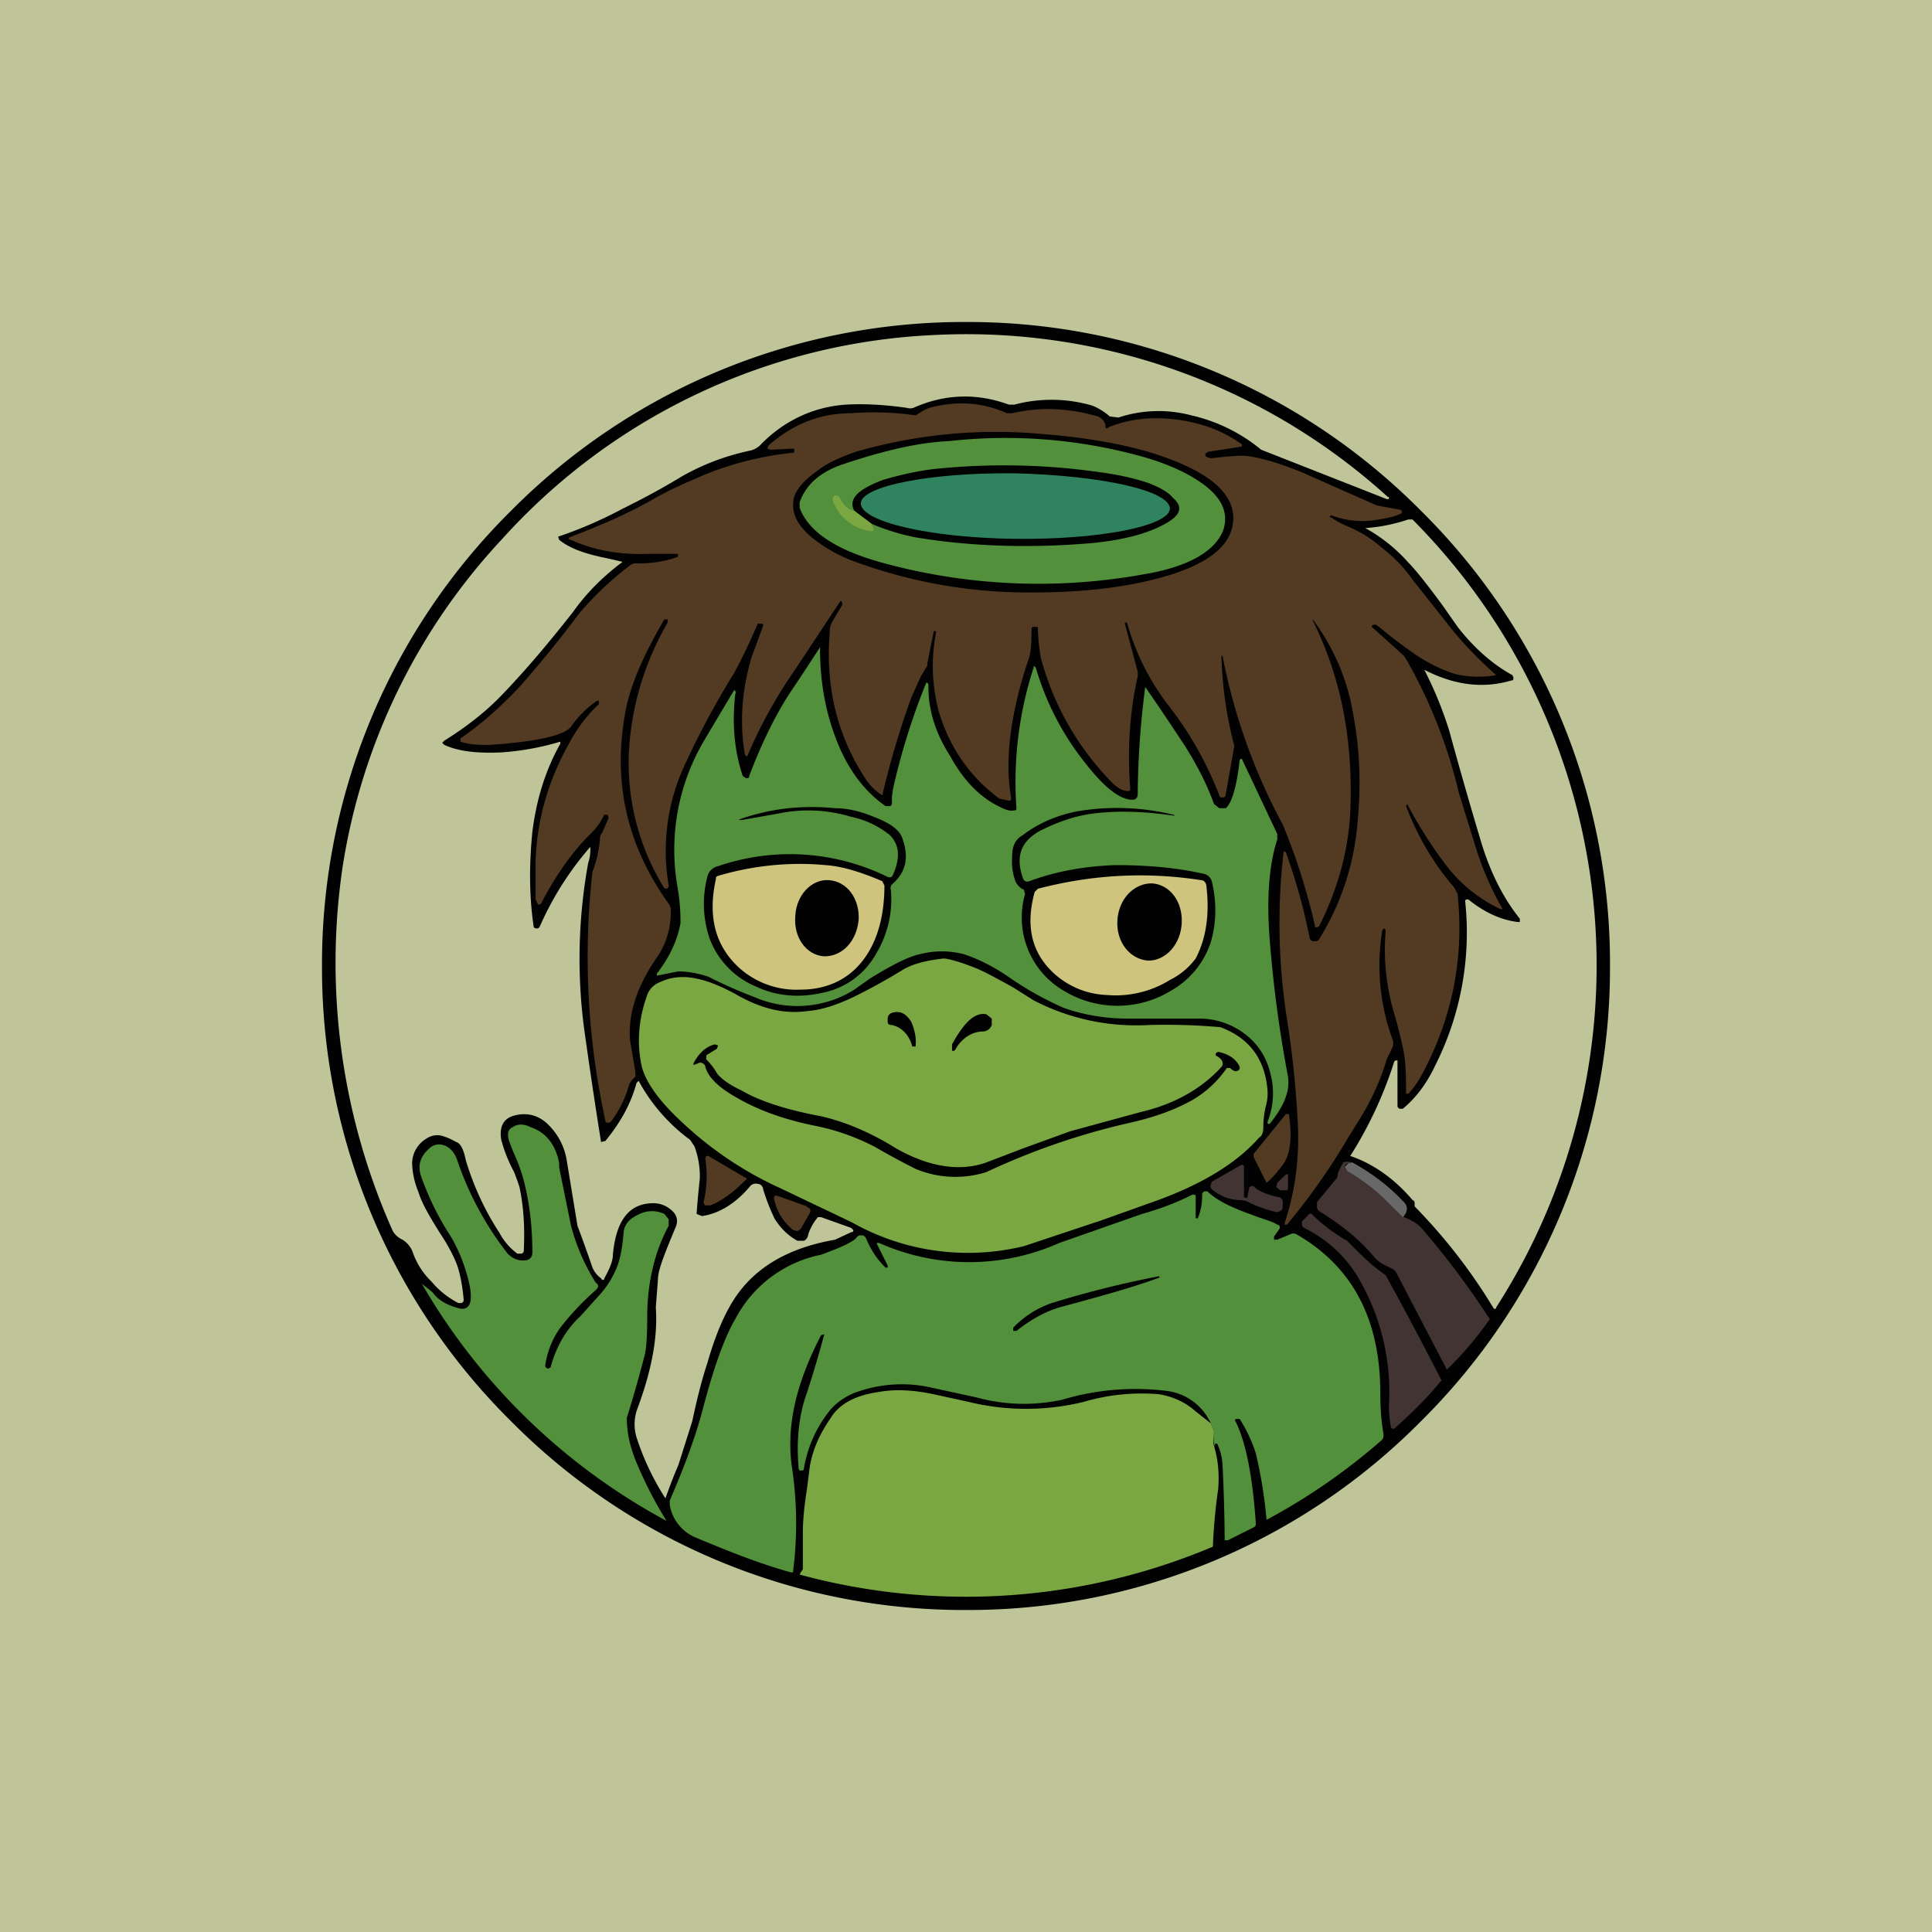
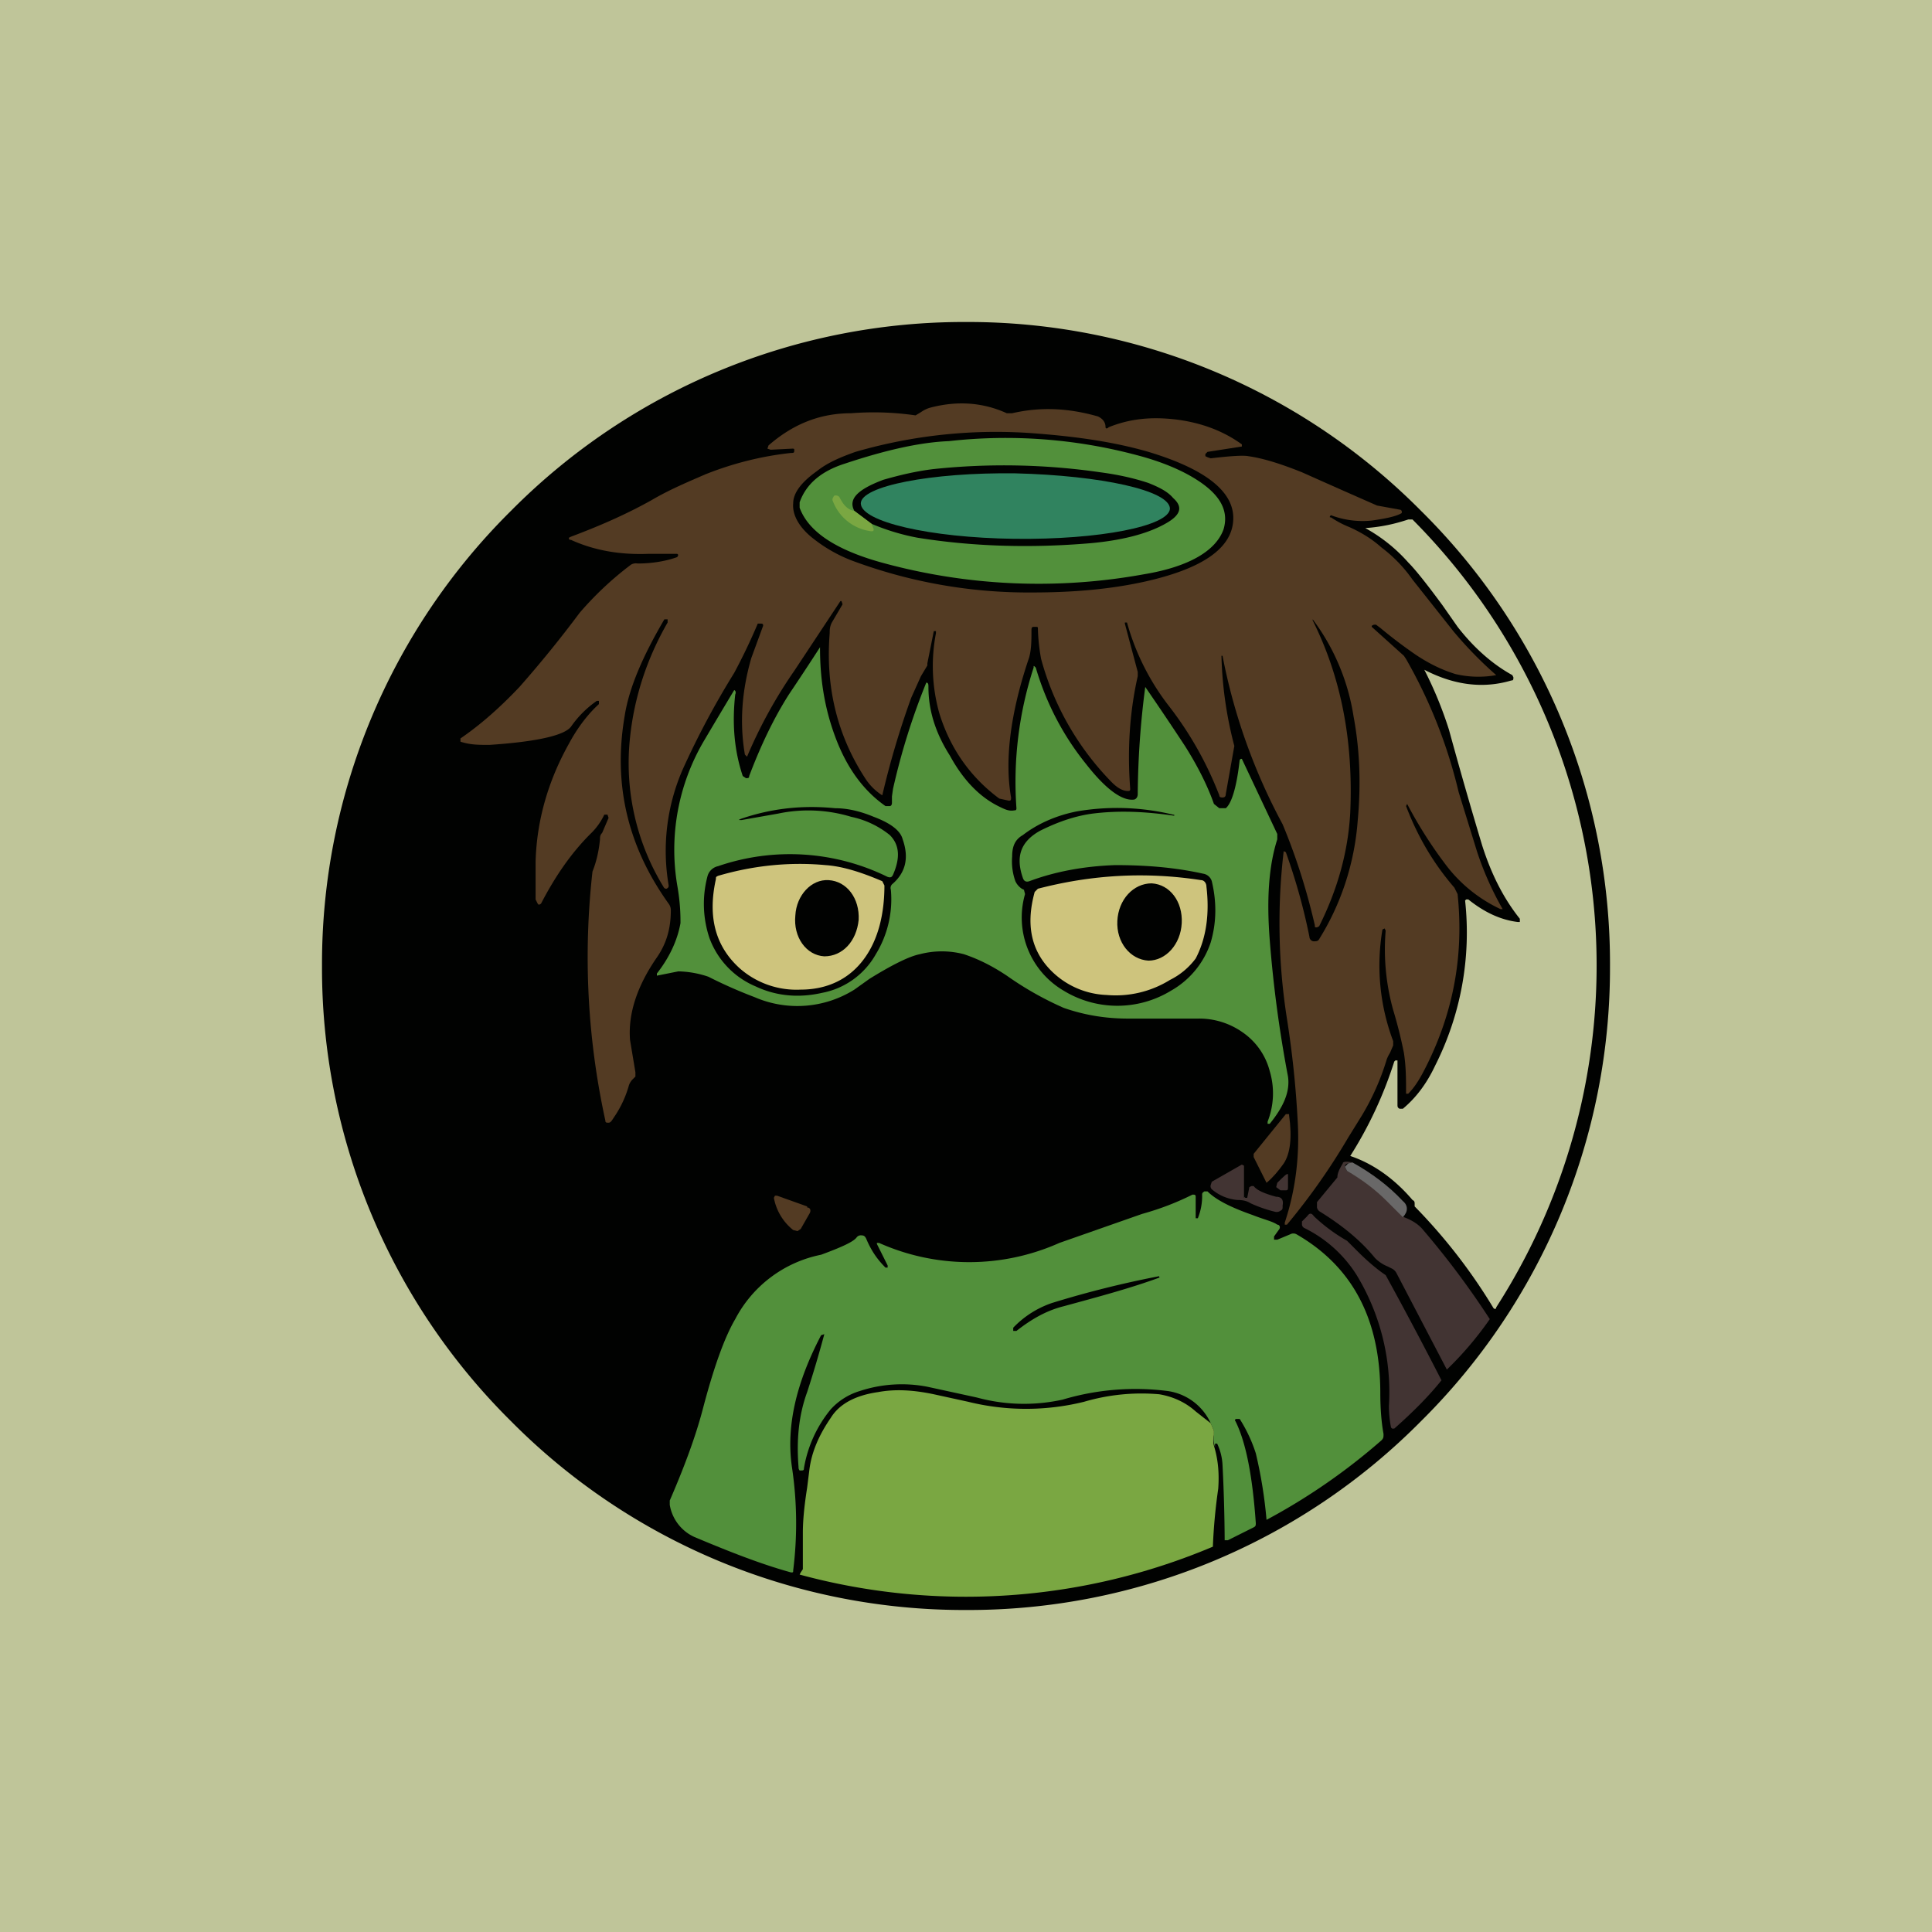
<svg xmlns="http://www.w3.org/2000/svg" width="18" height="18" viewBox="0 0 18 18">
  <path fill="#BFC599" d="M0 0h18v18H0z" />
  <path d="M15 9a5.94 5.94 0 0 1-1.76 4.24A5.93 5.93 0 0 1 9 15a5.94 5.94 0 0 1-4.24-1.76A5.94 5.94 0 0 1 3 9a5.94 5.94 0 0 1 1.76-4.24A5.94 5.94 0 0 1 9 3a5.94 5.94 0 0 1 4.24 1.76A5.93 5.93 0 0 1 15 9Z" fill="#010201" />
-   <path d="M12.94 4.63v.02h-.02l-1.17-.46a1.56 1.56 0 0 0-.65-.32 1.19 1.19 0 0 0-.68.02l-.08-.01a.6.6 0 0 0-.16-.1 1.35 1.35 0 0 0-.73-.01H9.4c-.3-.11-.6-.1-.89.03a.1.1 0 0 1-.06 0c-.21-.03-.4-.04-.57-.03-.3.02-.58.15-.8.38a.2.2 0 0 1-.1.05 2.2 2.2 0 0 0-.63.24c-.23.14-.41.23-.55.3a3.96 3.96 0 0 1-.6.26l.01.03c.1.08.24.13.44.17l.13.03c.02 0 .02.01 0 .02-.17.13-.32.28-.44.45-.22.28-.43.53-.65.76-.15.16-.34.31-.55.44l-.02.02.02.02c.13.06.3.08.53.07a2.5 2.5 0 0 0 .55-.1v.02c-.13.23-.22.5-.26.82-.03.3-.03.59.01.87 0 .02.01.03.03.03.01 0 .02 0 .03-.02a2.9 2.9 0 0 1 .47-.74v.02c0 .03 0 .07-.02.13a4.98 4.98 0 0 0-.03 1.6 53 53 0 0 0 .15 1l.04-.01c.14-.17.24-.35.29-.54l.02-.02a1.66 1.66 0 0 0 .48.55l.04.06a.8.8 0 0 1 .05.3 8.14 8.14 0 0 0-.03.33l.05.02c.14-.02.3-.1.45-.28a.07.07 0 0 1 .07-.02c.03 0 .05.03.05.05.04.13.08.22.11.28.06.09.12.15.21.2h.06a.07.07 0 0 0 .04-.06.5.5 0 0 1 .09-.16h.03l.28.1.02.02c0 .01 0 .02-.02.02l-.15.07c-.46.08-.79.28-.98.62-.08.14-.15.32-.21.53-.04.12-.09.3-.14.54l-.13.41a4.4 4.4 0 0 0-.12.31 2.4 2.4 0 0 1-.27-.57.42.42 0 0 1 .01-.27c.13-.35.19-.66.17-.94l.02-.26c0-.07.04-.18.1-.33l.07-.17c.02-.06 0-.11-.05-.15a.25.25 0 0 0-.16-.06c-.23 0-.35.16-.38.48 0 .06-.03.13-.08.22 0 .02-.02.02-.03 0a.24.24 0 0 1-.08-.1 14.46 14.46 0 0 0-.14-.39l-.1-.61a.6.6 0 0 0-.17-.33c-.1-.1-.22-.12-.34-.08-.08.03-.12.1-.1.22.02.07.05.17.12.3a2.29 2.29 0 0 1 .05.14c.04.19.05.38.04.59 0 .01 0 .02-.02.03h-.04a.58.58 0 0 1-.17-.2l-.02-.03a2.6 2.6 0 0 1-.29-.64c-.02-.1-.05-.16-.09-.17a.58.58 0 0 0-.14-.06.18.18 0 0 0-.14.03.27.27 0 0 0-.13.22c0 .06.01.16.06.28.03.1.1.22.2.38.08.12.13.22.16.3.03.09.05.2.06.32 0 .01 0 .02-.02.03h-.03a.81.81 0 0 1-.25-.2.7.7 0 0 1-.17-.26.23.23 0 0 0-.1-.13.2.2 0 0 1-.09-.08 6.12 6.12 0 0 1-.47-3.38 5.77 5.77 0 0 1 1.49-3.07 5.77 5.77 0 0 1 4.05-1.9 5.84 5.84 0 0 1 4.2 1.51Z" fill="#BFC599" />
  <path d="M12.4 4.82a.9.9 0 0 0 .17.09c.09.04.2.1.3.19a1.33 1.33 0 0 1 .29.3l.38.48a3.66 3.66 0 0 0 .4.41.93.93 0 0 1-.38-.01c-.13-.04-.25-.1-.37-.18a4.46 4.46 0 0 1-.33-.25l-.04-.03h-.02l-.02.01v.01l.3.27.02.03a4.65 4.65 0 0 1 .49 1.24l.17.55a2.88 2.88 0 0 0 .24.54h-.02a1.36 1.36 0 0 1-.5-.4 4.05 4.05 0 0 1-.37-.58l-.01.02c.11.29.26.54.45.76l.03.06c.06.57-.04 1.1-.29 1.6-.05.1-.1.19-.17.26h-.02v-.01c0-.12 0-.24-.02-.37a4.25 4.25 0 0 0-.1-.4 2.1 2.1 0 0 1-.07-.74l-.01-.02-.02.01a2 2 0 0 0 .1 1.04v.04l-.03.07a.3.3 0 0 0-.03.06 2.3 2.3 0 0 1-.23.52l-.13.21a6.02 6.02 0 0 1-.57.81h-.02v-.02c.1-.3.14-.62.12-.95a9.17 9.17 0 0 0-.1-.95 5.73 5.73 0 0 1-.03-1.56l.02.01c.1.28.17.54.22.79 0 .02.02.04.04.04s.04 0 .05-.02c.2-.32.33-.7.36-1.11.03-.33.02-.65-.04-.97a2.02 2.02 0 0 0-.38-.9v.01c.26.52.38 1.11.35 1.79-.02.37-.12.72-.29 1.06l-.02.01c-.02 0-.02 0-.02-.02-.09-.39-.2-.7-.3-.94a5.5 5.5 0 0 1-.56-1.57h-.01a3.63 3.63 0 0 0 .12.84l-.08.45c0 .02-.01.03-.03.03-.01 0-.03 0-.03-.02a3.28 3.28 0 0 0-.46-.82 2.25 2.25 0 0 1-.4-.79h-.02v.01l.12.45v.04c-.07.31-.1.66-.07 1.05 0 .01 0 .02-.02.02-.05 0-.1-.03-.15-.08a2.62 2.62 0 0 1-.66-1.15 1.76 1.76 0 0 1-.03-.28c0-.02 0-.02-.03-.02-.02 0-.03 0-.03.03 0 .1 0 .2-.03.28-.17.51-.22.94-.16 1.28 0 .02 0 .03-.02.03l-.09-.02c-.27-.2-.46-.47-.56-.8a1.62 1.62 0 0 1-.03-.74v-.02H8.7l-.06.3v.02l-.06.1-.09.2a8.04 8.04 0 0 0-.27.91.52.52 0 0 1-.16-.16c-.26-.4-.37-.85-.33-1.35 0-.03 0-.06.02-.1l.1-.17-.01-.03h-.01l-.43.65a4.43 4.43 0 0 0-.44.8l-.02-.02c-.05-.29-.03-.59.06-.9l.11-.3c0-.01 0-.02-.02-.02h-.03a5.6 5.6 0 0 1-.22.46c-.18.29-.34.59-.48.9a1.9 1.9 0 0 0-.13 1.08c0 .01 0 .02-.02.03-.01 0-.02 0-.03-.02a2.21 2.21 0 0 1-.31-1.39c.04-.38.16-.74.35-1.07v-.03h-.03c-.2.34-.33.64-.37.9-.11.64.03 1.22.41 1.75a.1.1 0 0 1 .02.06c0 .17-.04.31-.13.44-.18.26-.27.52-.25.77l.05.3v.04l-.03.03a.16.16 0 0 0-.03.05 1 1 0 0 1-.14.3c-.02.03-.03.05-.05.05-.02 0-.03 0-.03-.02a7.12 7.12 0 0 1-.12-2.32c.04-.1.06-.2.07-.3 0-.02 0-.04.02-.06l.06-.14-.01-.03h-.03a.6.6 0 0 1-.13.18c-.17.17-.32.38-.46.65l-.02.01-.01-.01-.02-.04V8.03c.01-.39.12-.76.31-1.1.08-.15.18-.28.28-.37v-.03h-.02a.96.96 0 0 0-.24.24c-.06.08-.31.14-.76.17-.1 0-.18 0-.27-.03v-.03c.19-.13.37-.29.55-.48a10.79 10.79 0 0 0 .56-.69c.12-.14.28-.3.48-.45a.09.09 0 0 1 .06-.01c.13 0 .26-.02.37-.06l.01-.02-.01-.01h-.27c-.26.01-.5-.03-.72-.13-.01 0-.02 0-.02-.02L5.32 5c.24-.09.5-.2.75-.34.17-.1.34-.17.5-.24.25-.1.52-.17.8-.2.02 0 .03 0 .03-.02s0-.02-.02-.02l-.2.01-.03-.01.01-.03c.23-.2.48-.3.77-.3a2.7 2.7 0 0 1 .6.02l.05-.03a.29.29 0 0 1 .08-.04c.26-.07.5-.05.72.05h.05c.26-.06.52-.05.8.03.04.02.07.05.07.1 0 .01.01.02.03 0 .2-.08.4-.1.64-.07.22.03.42.1.6.23v.02l-.32.05-.02.02v.02l.02.01.03.01c.17-.02.3-.03.35-.02.14.02.3.07.5.15a102.28 102.28 0 0 0 .7.31l.22.04.01.01v.02c-.05.03-.14.05-.28.07a.83.83 0 0 1-.38-.05l-.01.01v.01Z" fill="#533B23" />
  <path d="M11.49 4.84c-.01.27-.29.46-.83.58-.32.07-.66.1-1.05.1a4.7 4.7 0 0 1-1.68-.3 1.37 1.37 0 0 1-.35-.2c-.13-.1-.2-.22-.19-.33 0-.1.08-.2.22-.3.1-.08.22-.13.36-.18a4.7 4.7 0 0 1 1.7-.17c.38.03.72.08 1.03.17.53.16.8.37.79.63Z" fill="#010201" />
  <path d="M7.45 4.68c.06-.17.2-.29.42-.36.39-.13.71-.2.97-.21a4.74 4.74 0 0 1 1.75.13c.23.06.42.14.56.23.22.14.3.29.25.46-.07.2-.32.35-.74.42a5.5 5.5 0 0 1-2.45-.11c-.43-.12-.68-.29-.76-.51v-.05Z" fill="#52903B" />
  <path d="m8.12 4.88-.16-.12c-.06-.11.03-.2.27-.29.14-.04.3-.08.47-.1a6.26 6.26 0 0 1 1.55.03c.15.02.3.05.45.1.1.04.18.08.23.14.09.08.07.15-.04.22-.16.1-.4.17-.72.2-.58.05-1.12.03-1.62-.05a2.05 2.05 0 0 1-.43-.13Z" fill="#010201" />
  <path d="M9.46 4.41c-.79-.01-1.44.12-1.44.28 0 .17.64.32 1.43.33.8.01 1.44-.12 1.45-.28 0-.17-.64-.31-1.44-.33Z" fill="#30835F" />
  <path d="m7.96 4.76.16.12.02.05c0 .01 0 .02-.02.02a.44.44 0 0 1-.36-.28c-.01-.02 0-.03.01-.05.02-.01.04 0 .05.01.04.08.08.12.14.13Z" fill="#7AA742" />
  <path d="M13 9.88h.02v.41c0 .02 0 .03.02.04h.03c.12-.1.22-.23.3-.4a2.75 2.75 0 0 0 .28-1.54l.01-.01h.02c.15.12.3.19.46.21h.02v-.03c-.16-.2-.27-.43-.35-.68a43.75 43.75 0 0 1-.31-1.08 3.63 3.63 0 0 0-.23-.56c.27.14.54.18.81.1.02 0 .02-.01.02-.03l-.01-.02c-.2-.11-.37-.27-.51-.45l-.14-.2c-.14-.19-.25-.33-.32-.4a1.5 1.5 0 0 0-.4-.32c.15-.01.28-.04.4-.08h.04a5.89 5.89 0 0 1 .78 7.34c0 .02-.02.02-.03 0a5.15 5.15 0 0 0-.73-.94v-.02c0-.02 0-.03-.02-.04-.17-.2-.37-.34-.58-.41a3.76 3.76 0 0 0 .41-.88Z" fill="#BFC599" />
  <path d="M11.83 10.47h-.02v-.02a.72.72 0 0 0 .02-.47.63.63 0 0 0-.25-.36.7.7 0 0 0-.42-.13h-.65c-.2 0-.4-.03-.6-.1a3.03 3.03 0 0 1-.53-.3c-.15-.1-.28-.16-.4-.2a.81.81 0 0 0-.41 0c-.1.02-.26.1-.47.23l-.14.1a1 1 0 0 1-.93.07 4.38 4.38 0 0 1-.43-.19.92.92 0 0 0-.28-.05l-.2.04v-.02c.11-.14.19-.3.22-.47 0-.06 0-.18-.03-.35a2 2 0 0 1 .25-1.35 71.16 71.16 0 0 1 .28-.47c.01 0 .02.02.01.04-.03.27-.01.52.07.76l.03.02c.02 0 .03 0 .03-.02.11-.29.23-.54.37-.76a27.35 27.35 0 0 0 .29-.44v.01c0 .28.04.55.14.82.11.3.27.51.47.65h.04c.01 0 .02-.01.02-.03v-.06l.01-.07a6.25 6.25 0 0 1 .31-.99c.02 0 .02.02.02.04 0 .21.06.42.2.64.12.22.27.38.45.47.06.03.1.05.15.04.01 0 .02 0 .02-.02a3.44 3.44 0 0 1 .16-1.31c0-.02 0-.02.02 0 .1.34.26.64.47.9.18.23.33.34.44.33.02 0 .04-.02.04-.05a8.09 8.09 0 0 1 .07-1 29.35 29.35 0 0 1 .37.55c.12.19.21.37.27.54l.05.04h.06c.05-.04.1-.18.13-.45l.01-.01h.01l.33.7v.05c-.08.25-.1.56-.07.94a11.63 11.63 0 0 0 .17 1.27c.02.14-.04.28-.17.44Z" fill="#52903B" />
  <path d="M6.9 7.64c-.02 0-.02 0 0-.01.29-.1.58-.13.88-.1.12 0 .24.03.36.08.16.06.25.13.27.21.06.17.03.31-.1.42a.05.05 0 0 0-.01.05.98.98 0 0 1-.14.6.73.73 0 0 1-.5.36c-.22.05-.43.03-.62-.06a.78.78 0 0 1-.43-.45 1 1 0 0 1-.02-.57.13.13 0 0 1 .1-.1 2.06 2.06 0 0 1 1.58.1c.03.01.04 0 .05-.02.07-.16.06-.28-.03-.37a.85.85 0 0 0-.36-.17 1.37 1.37 0 0 0-.68-.03l-.34.06ZM10.94 7.59v.01c-.27-.04-.52-.05-.76-.02-.15.02-.31.07-.49.16-.18.1-.23.24-.16.44.01.03.03.04.06.03.24-.09.51-.14.8-.15.28 0 .55.02.82.08a.1.1 0 0 1 .08.07c.05.21.04.4-.01.57a.81.81 0 0 1-.37.45.96.96 0 0 1-1 0 .79.79 0 0 1-.36-.9l-.01-.04-.02-.01a.17.17 0 0 1-.06-.07.55.55 0 0 1-.03-.23c0-.1.03-.16.1-.2.13-.1.3-.18.5-.22a2.22 2.22 0 0 1 .9.03Z" fill="#010201" />
  <path d="M6.69 8.16c.34-.1.68-.13 1-.1.15.01.32.06.53.15l.02.04c0 .27-.06.5-.18.67-.14.2-.35.3-.6.3a.8.8 0 0 1-.57-.2c-.22-.2-.3-.47-.22-.83 0-.02 0-.02.02-.03ZM9.67 8.28c.5-.13 1-.16 1.52-.08.03 0 .05.03.05.06.03.25 0 .48-.1.67a.67.67 0 0 1-.24.2.96.96 0 0 1-.59.14.77.77 0 0 1-.53-.24c-.18-.19-.22-.43-.14-.72l.03-.03Z" fill="#CEC47D" />
  <path d="M8 8.57c.01-.2-.11-.36-.28-.37-.16-.01-.3.14-.31.33-.02.2.1.37.27.38.17 0 .3-.14.32-.34ZM11.01 8.6c.01-.2-.11-.36-.28-.37-.17 0-.31.15-.32.35-.01.2.12.36.29.37.16 0 .3-.15.31-.35Z" fill="#010201" />
-   <path d="M11.77 10.5c0 .05-.01.08-.04.1-.23.26-.58.46-1.05.62l-.42.15-.72.24a2.2 2.2 0 0 1-1.6-.22l-.67-.32a3.35 3.35 0 0 1-.9-.6c-.22-.2-.35-.38-.39-.53-.05-.22-.03-.45.05-.67a.2.2 0 0 1 .12-.12c.1-.05.23-.06.35-.03.1.02.22.07.35.14.24.14.46.19.67.16.14-.01.28-.06.43-.13a5.64 5.64 0 0 0 .47-.26c.09-.05.2-.08.37-.1.03 0 .12.02.25.07.09.03.22.1.4.2l.19.12c.33.17.69.25 1.07.23a5.76 5.76 0 0 1 .67.02c.27.1.42.3.44.6 0 .04 0 .08-.02.15a.9.9 0 0 0-.02.19Z" fill="#7AA742" />
  <path d="M8.5 9.75c-.03-.11-.1-.18-.19-.2-.03 0-.04-.01-.04-.04s0-.05.03-.07c.08-.03.14 0 .19.08.03.07.05.15.04.23H8.5ZM8.87 9.78v-.05c.12-.22.22-.3.32-.28l.05.04v.06a.09.09 0 0 1-.08.06c-.1 0-.2.06-.26.17l-.01.01h-.02Z" fill="#010201" />
-   <path d="M6.47 9.92h-.01v-.01c.05-.1.12-.16.2-.18l.03.01-.01.03-.08.05a.03.03 0 0 0-.02.02v.03c.02.02.06.06.1.13.03.04.1.1.23.16.17.1.42.18.74.24.22.05.46.15.7.3.3.17.59.22.84.13l.34-.13.44-.16.66-.18c.3-.07.56-.21.75-.42a.04.04 0 0 0 .01-.04c0-.02-.02-.04-.05-.06-.01 0-.02-.01-.01-.03l.02-.01c.1.02.17.07.2.14 0 .02 0 .03-.03.04-.01 0-.03 0-.06-.03h-.03a.99.99 0 0 1-.4.34c-.12.06-.28.12-.5.17a6.53 6.53 0 0 0-1.34.46.96.96 0 0 1-.66-.03 6.66 6.66 0 0 1-.37-.2c-.17-.09-.36-.16-.56-.2-.3-.06-.54-.15-.73-.26-.18-.1-.28-.2-.3-.3-.01-.02-.03-.03-.05-.03l-.05.02Z" fill="#010201" />
  <path d="M11.98 10.38h.03v.01c.03.21.01.36-.05.45-.05.07-.1.13-.16.18l-.12-.24v-.03l.3-.37Z" fill="#533B23" />
-   <path d="m3.93 11.96.1.08c.05.07.13.12.25.15.04.01.07 0 .09-.03.03-.05.02-.16-.03-.32a1.51 1.51 0 0 0-.14-.32 2.61 2.61 0 0 1-.28-.57c-.03-.1 0-.18.08-.25.04-.04.1-.05.16-.02.05.03.08.07.1.13a2.95 2.95 0 0 0 .47.87c.06.06.12.07.18.06.03-.01.05-.03.05-.07 0-.21-.02-.42-.07-.63a1.54 1.54 0 0 0-.1-.29 3.73 3.73 0 0 1-.04-.1c-.03-.08-.02-.13.03-.15.04-.03.1-.03.16 0 .15.05.24.17.27.34v.04l.11.54a1.91 1.91 0 0 0 .23.53c.03.02.03.04 0 .07a2.54 2.54 0 0 0-.33.35.8.8 0 0 0-.14.35c0 .01 0 .02.02.03h.01l.02-.01c.05-.19.14-.35.28-.48l.18-.2a.87.87 0 0 0 .16-.26c.03-.08.05-.18.06-.32.01-.08.06-.13.15-.17a.27.27 0 0 1 .23 0l.04.05v.06c-.13.24-.2.53-.2.85 0 .2-.01.32-.03.38a12.53 12.53 0 0 1-.16.56c0 .16.04.3.1.44a3.8 3.8 0 0 0 .27.52 5.82 5.82 0 0 1-2.28-2.21Z" fill="#52903B" />
-   <path d="m6.57 10.8.01-.03h.02l.34.2c.02 0 .02.02 0 .03-.1.1-.2.18-.32.23h-.05a.04.04 0 0 1-.01-.05c.03-.14.03-.27.01-.39Z" fill="#533B23" />
  <path d="m12.6 10.83-.04.01a.03.03 0 0 0-.03.03l.02.04a1.82 1.82 0 0 1 .53.43c.08.03.14.07.18.12a7.89 7.89 0 0 1 .62.83 3.13 3.13 0 0 1-.4.47l-.47-.9a.1.1 0 0 0-.04-.04l-.04-.02a.35.35 0 0 1-.12-.08c-.13-.16-.3-.3-.51-.43a.06.06 0 0 1-.03-.04v-.05l.19-.23c0-.04.02-.08.05-.13 0-.02.04-.02.09-.01ZM11.6 11.15v.01h.02l.02-.1.02-.01h.02c.03.04.1.07.21.1.05 0 .07.03.06.08v.01c0 .02 0 .03-.02.04a.06.06 0 0 1-.05.01 1.24 1.24 0 0 1-.23-.08c-.03-.02-.07-.03-.12-.03a.42.42 0 0 1-.24-.1.04.04 0 0 1-.01-.04l.01-.03.28-.16.02.01v.3Z" fill="#423433" />
  <path d="M12.6 10.83c.18.1.34.22.47.36.05.04.05.1 0 .15l-.15-.15c-.11-.11-.23-.2-.37-.28l-.02-.04.03-.03.04-.01Z" fill="#696868" />
  <path d="M12 10.94v.12c0 .02 0 .03-.02.03h-.05l-.04-.03.01-.04c.06-.06.09-.09.1-.08Z" fill="#423433" />
  <path d="M11.32 13.48a.2.2 0 0 1-.01-.11v-.04l-.03-.07a.52.52 0 0 0-.4-.3 2.37 2.37 0 0 0-.98.08 1.67 1.67 0 0 1-.8-.02l-.46-.1a1.25 1.25 0 0 0-.63.04.6.6 0 0 0-.27.17 1.17 1.17 0 0 0-.25.55c0 .01 0 .02-.02.02h-.02a.04.04 0 0 1-.01-.03c-.02-.25 0-.48.08-.7a10.72 10.72 0 0 0 .16-.54l-.03.01c-.23.44-.33.85-.27 1.24a3.52 3.52 0 0 1 .01.95c0 .02 0 .02-.02.02-.29-.08-.59-.2-.9-.33a.4.4 0 0 1-.23-.3v-.04c.13-.3.24-.59.31-.86.1-.38.2-.66.3-.83a1.16 1.16 0 0 1 .8-.6c.19-.07.3-.12.33-.16a.05.05 0 0 1 .05-.02c.02 0 .03.01.04.03.05.12.11.2.18.27h.02v-.02l-.1-.2v-.01h.02a2.06 2.06 0 0 0 1.68 0l.77-.27c.18-.05.33-.11.47-.18.02 0 .03 0 .03.02v.2h.02a.55.55 0 0 0 .04-.22c0-.02.01-.02.02-.03h.03c.08.08.22.15.42.22.1.04.19.06.23.09.02 0 .03.02.02.04l-.05.07v.03h.03l.12-.05a.06.06 0 0 1 .06 0c.52.3.78.79.78 1.48 0 .14.01.27.03.38 0 .03 0 .04-.02.06a5.73 5.73 0 0 1-1.07.74 4.26 4.26 0 0 0-.1-.62 1.39 1.39 0 0 0-.15-.32h-.03c-.01 0-.02.01-.01.02.1.2.16.52.19.95 0 .02 0 .03-.02.04l-.24.12h-.03a15.31 15.31 0 0 0-.02-.7.52.52 0 0 0-.05-.2h-.02v.03Z" fill="#52903B" />
  <path d="M7.52 11.25c.03 0 .04.03.02.06l-.08.14-.03.02-.04-.01a.5.5 0 0 1-.18-.3l.01-.02h.02l.28.1Z" fill="#533B23" />
  <path d="M13 13.31h-.03l-.01-.01a1.04 1.04 0 0 1-.02-.2 2.1 2.1 0 0 0-.3-1.22 1.2 1.2 0 0 0-.49-.44.04.04 0 0 1-.02-.03v-.03l.05-.05c.02-.03.04-.03.06 0a1.58 1.58 0 0 0 .31.23l.1.1c.11.11.2.18.26.22a37.96 37.96 0 0 1 .52.98c-.12.15-.27.3-.44.45Z" fill="#423433" />
  <path d="M10.8 11.9h.01c-.27.1-.57.18-.9.27-.16.04-.3.12-.44.23h-.03v-.03a.9.9 0 0 1 .36-.23 9.33 9.33 0 0 1 1-.25Z" fill="#010201" />
  <path d="m11.28 13.26.03.07v.04a.2.2 0 0 0 0 .1c.04.13.05.26.04.4a5.2 5.2 0 0 0-.05.54 5.91 5.91 0 0 1-3.85.26l.01-.02.02-.03v-.34c0-.1.01-.23.04-.42l.02-.16c.02-.17.09-.33.2-.49.08-.13.23-.21.44-.24.16-.03.33-.02.52.02l.32.07a2.25 2.25 0 0 0 1.08 0 1.9 1.9 0 0 1 .7-.07c.12.02.24.07.34.16l.14.11Z" fill="#7AA742" />
</svg>